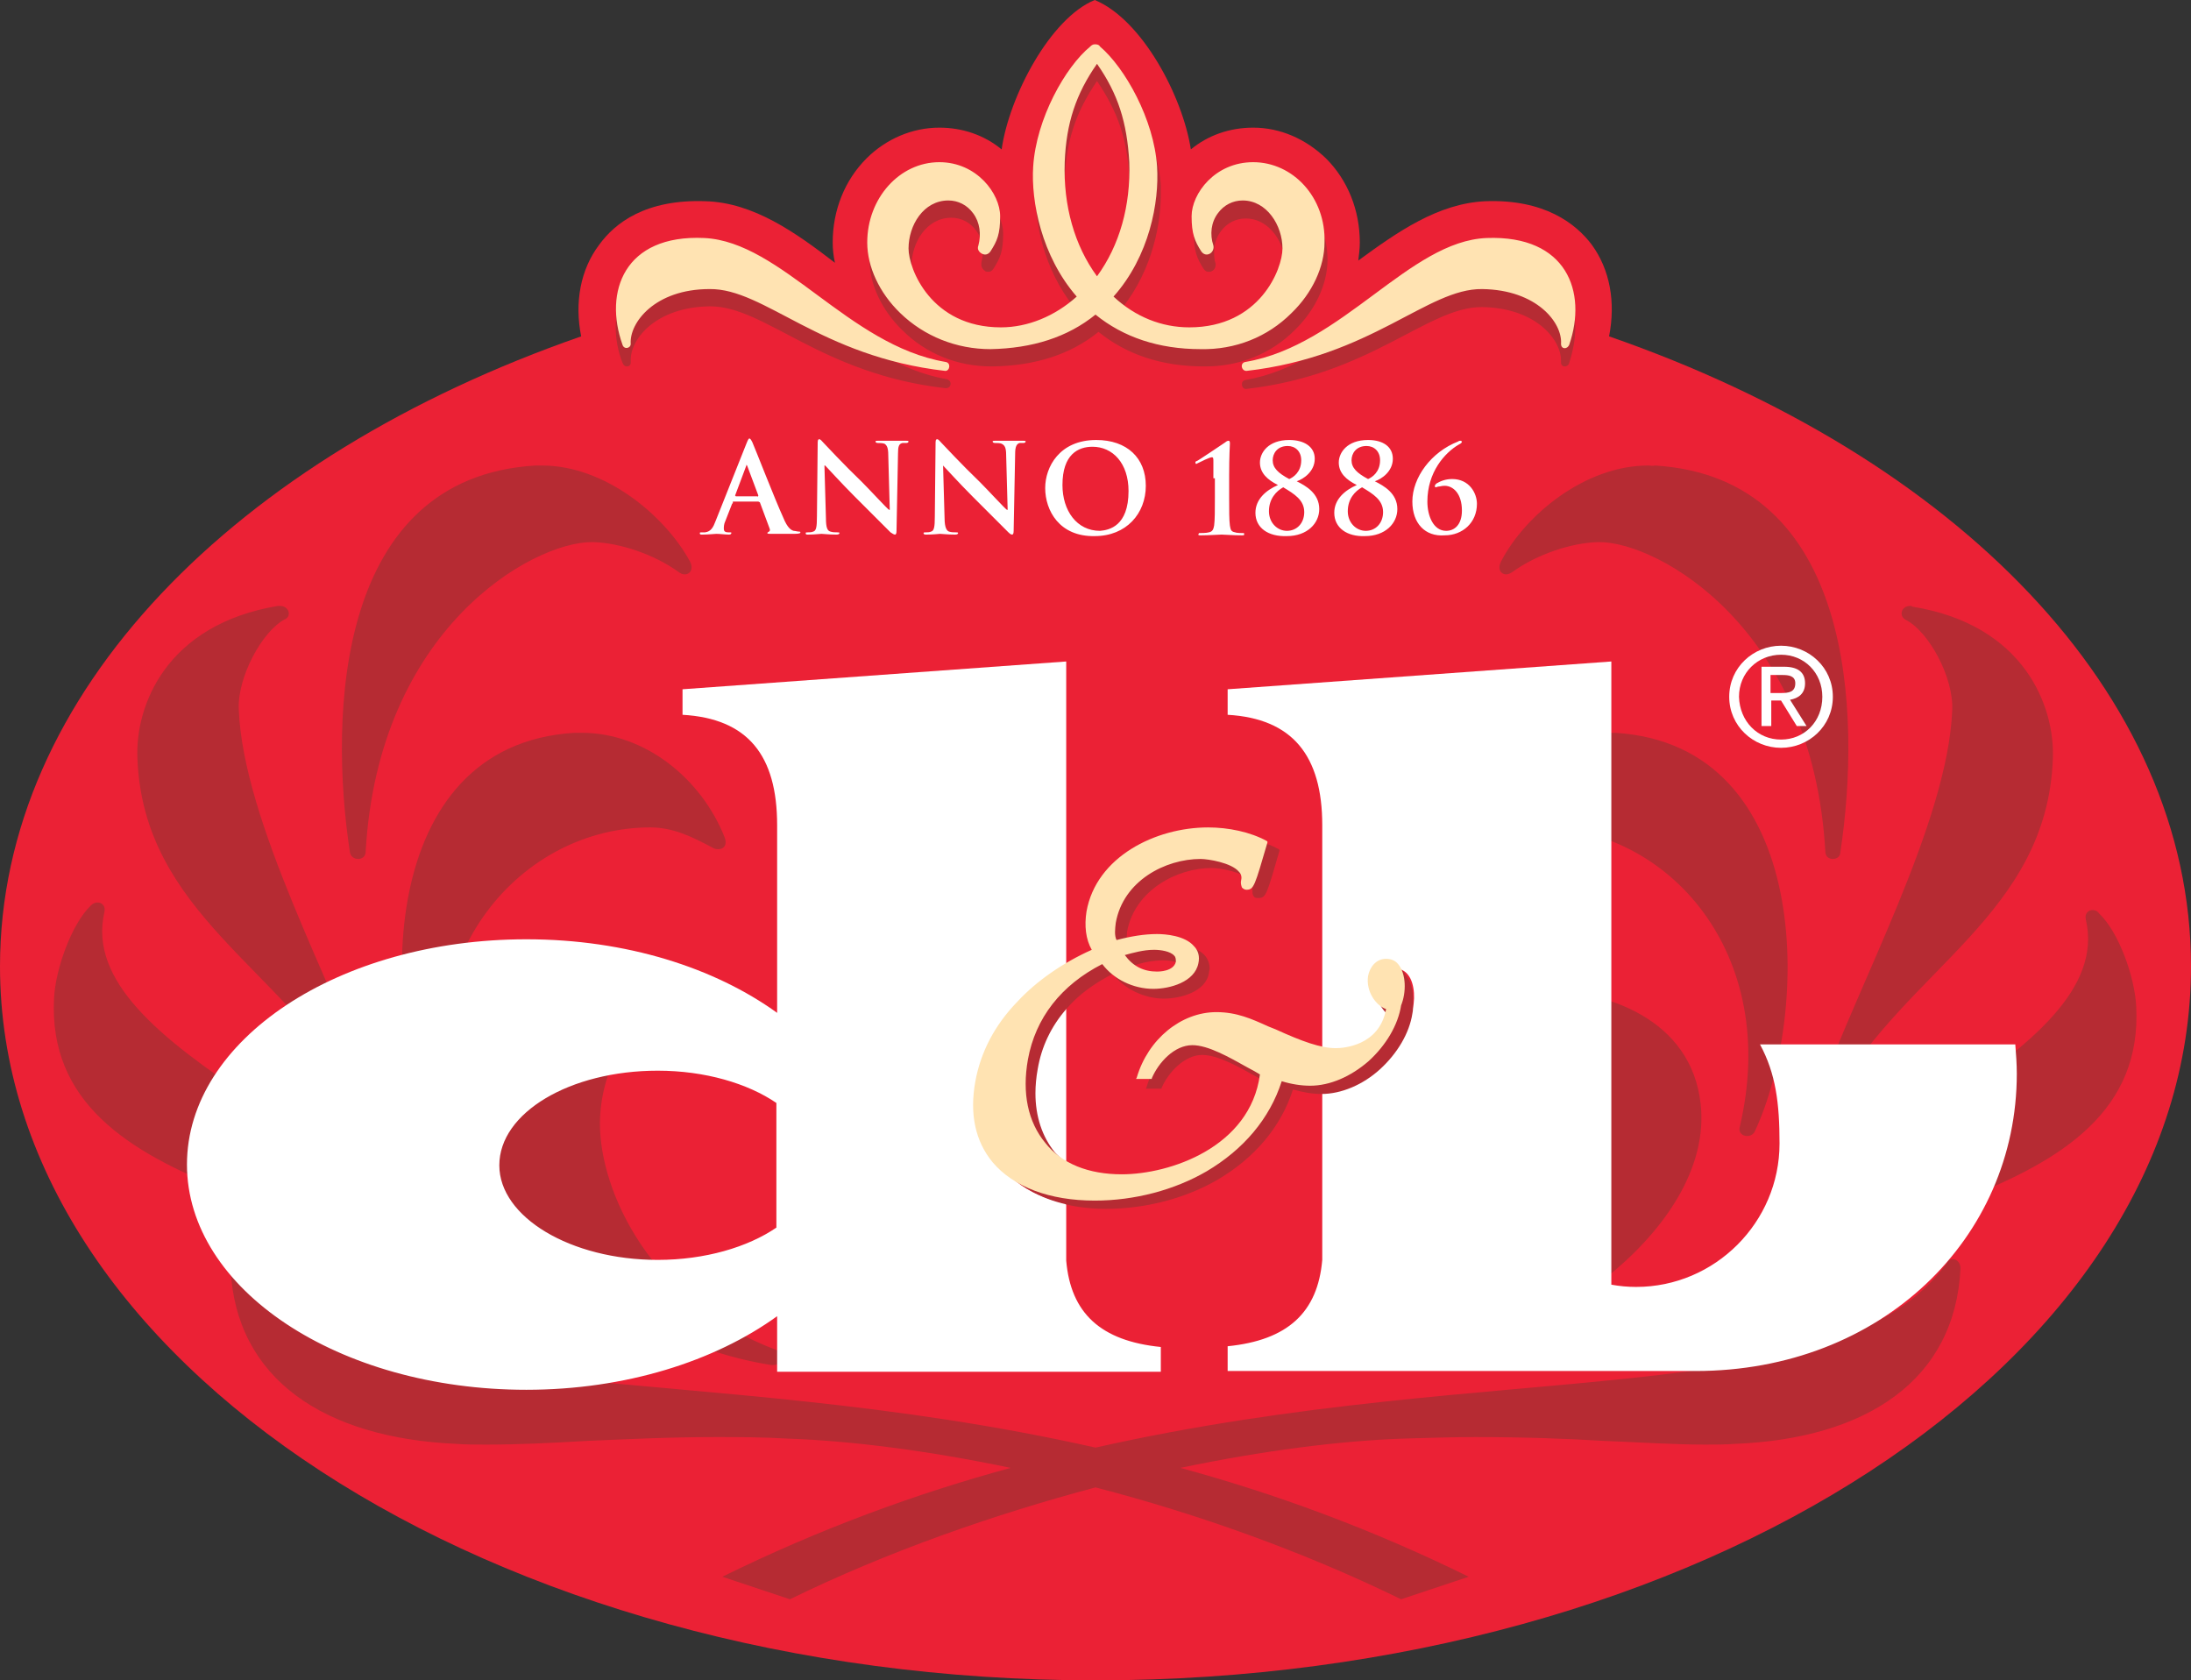
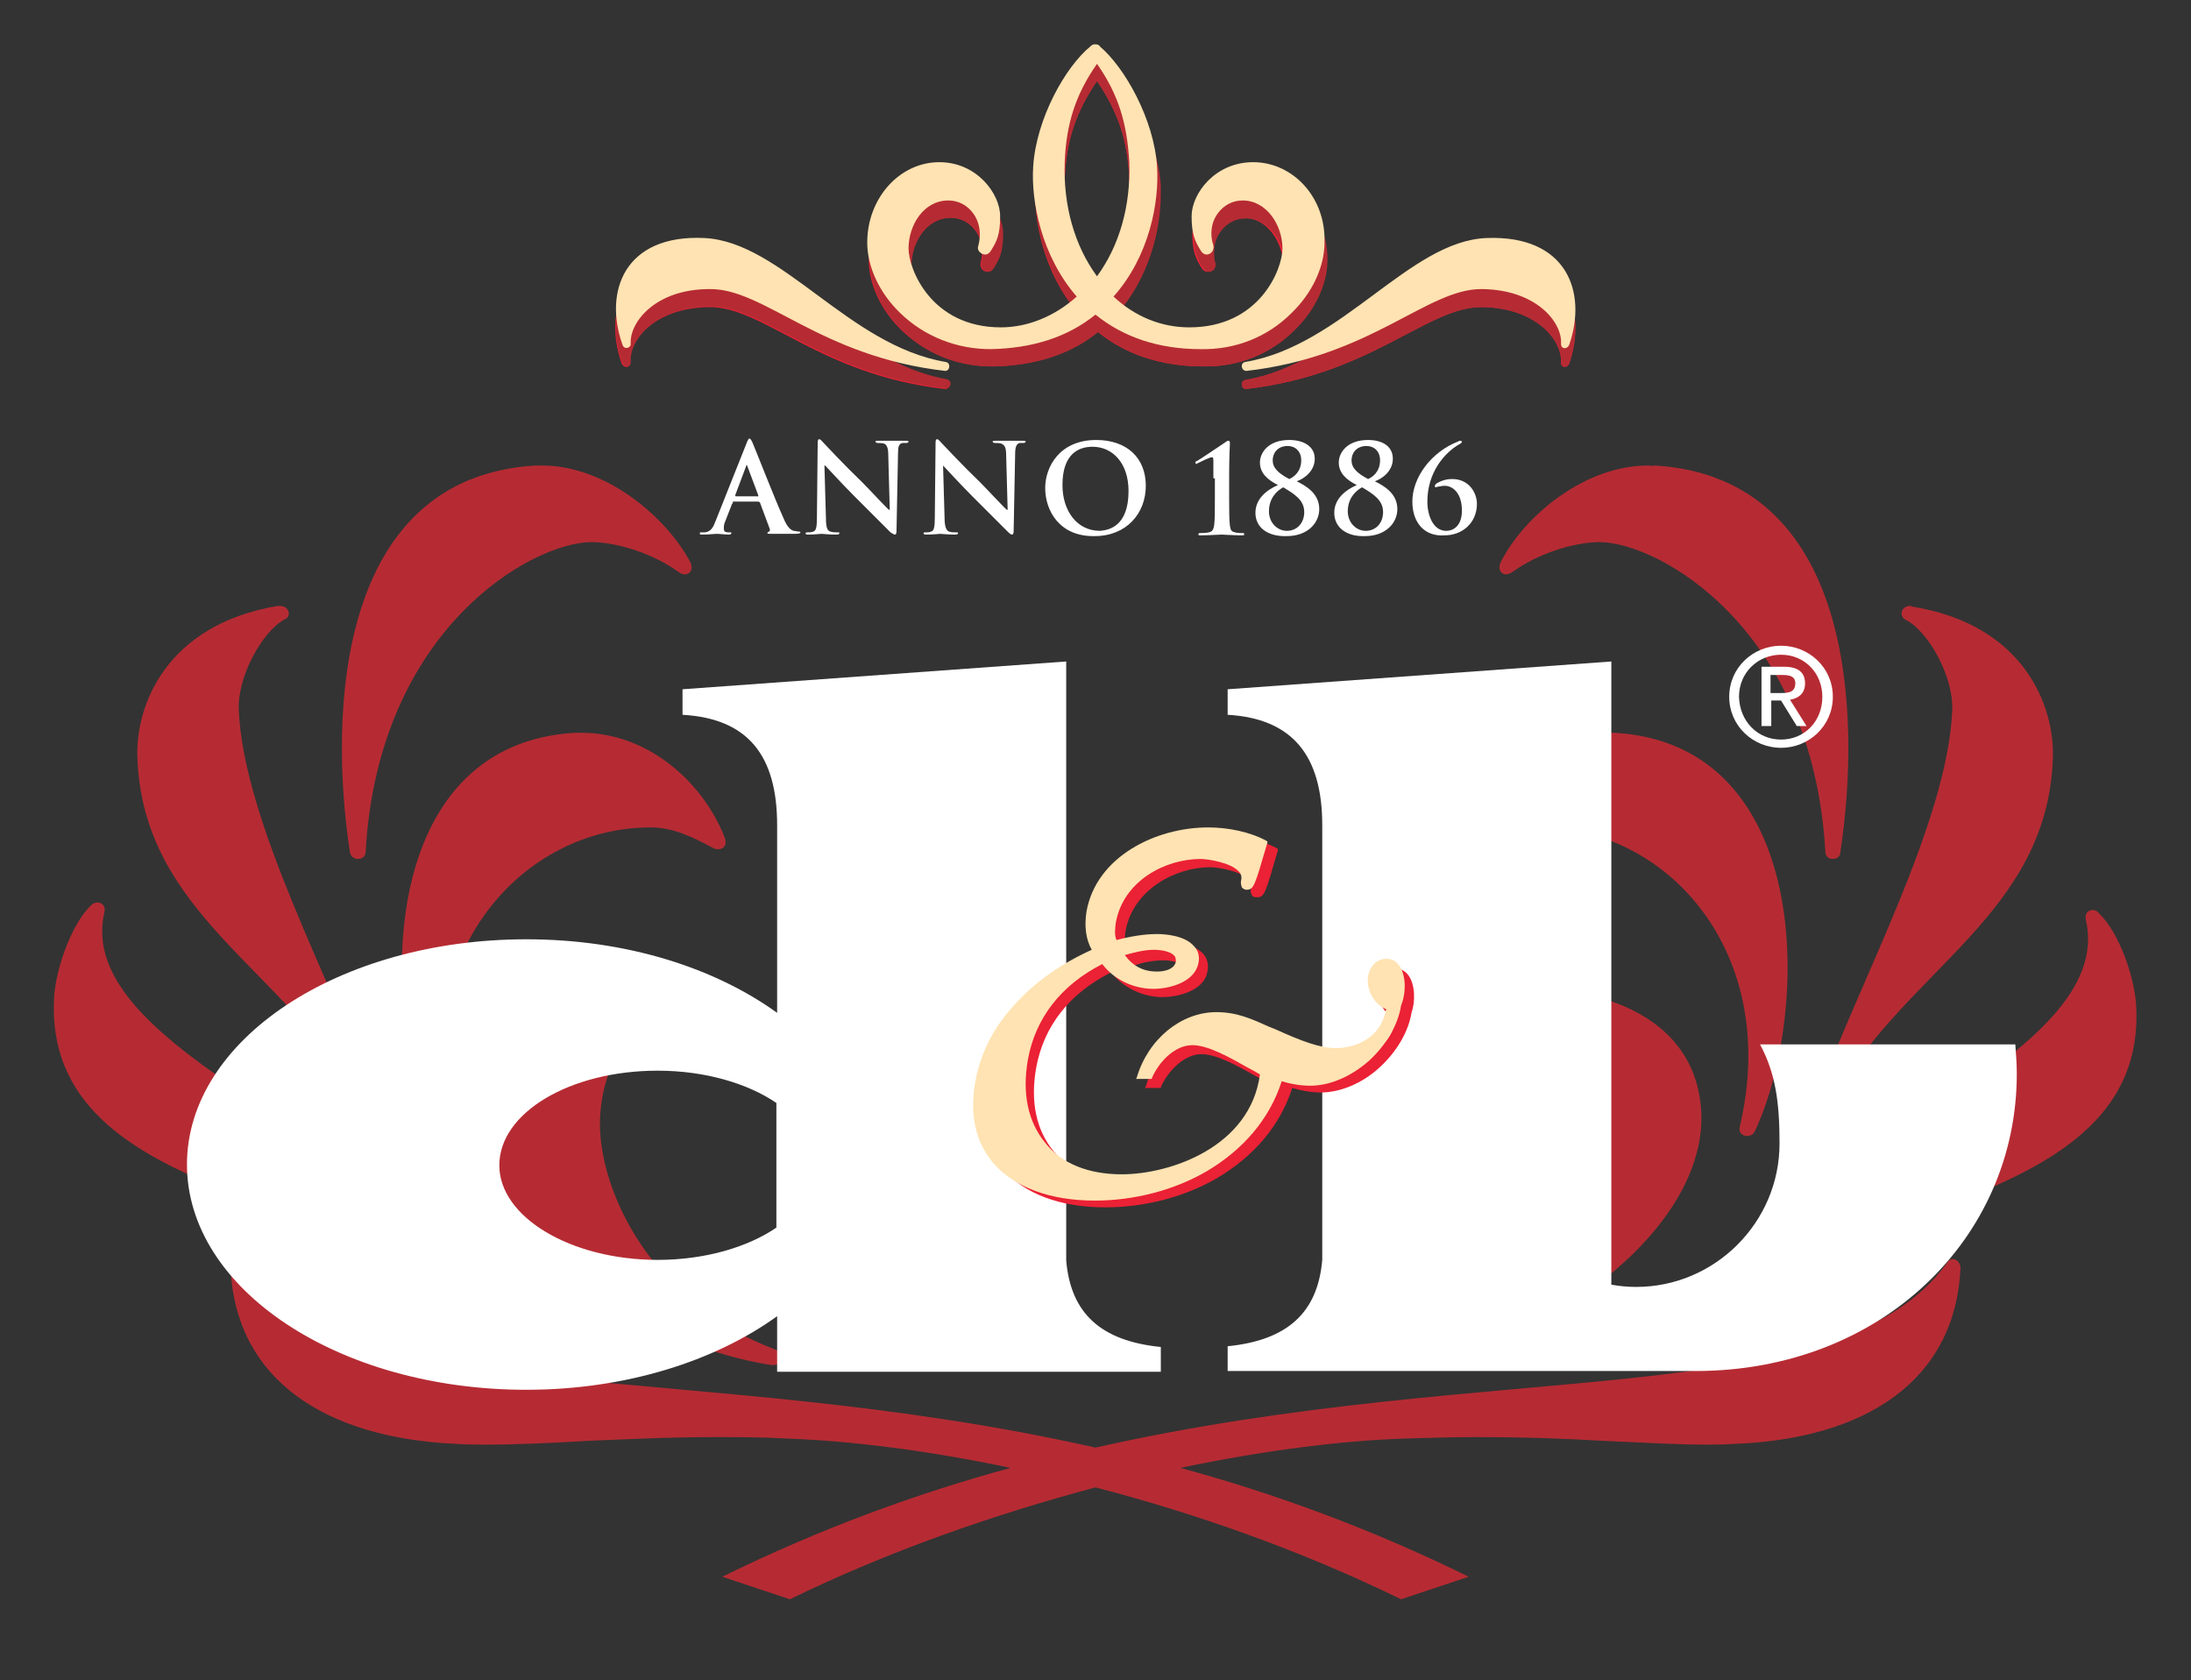
<svg xmlns="http://www.w3.org/2000/svg" width="291.8" height="223.8" viewBox="0 0 291.8 223.8">
  <rect x="0" y="0" width="291.8" height="223.8" fill="#333333" stroke="none" />
-   <path fill="#EB2135" d="M214.3 44.8c.9-4.6.1-8.9-2.3-12.2-2.1-2.8-6.3-6.1-14.2-5.8-6.3.3-11.7 4.1-16.9 7.9.1-.8.2-1.6.2-2.4 0-4.3-1.6-8.3-4.5-11.2-2.7-2.6-6.1-4.1-9.7-4.1-3.1 0-6 1-8.3 2.9-1.1-7.1-6.5-17.3-12.8-19.9-5.9 2.4-11.4 12.8-12.4 19.9-2.3-1.9-5.2-2.9-8.3-2.9-3.6 0-7.1 1.5-9.7 4.1-2.9 2.9-4.5 6.9-4.5 11.2 0 .9.1 1.8.3 2.7-5.2-4-10.8-8-17.2-8.2-8-.3-12.1 2.9-14.2 5.8-2.5 3.3-3.3 7.7-2.4 12.2C31.4 60.8 0 92.3 0 128.7c0 52.5 65.3 95.1 145.9 95.1 80.6 0 145.9-42.6 145.9-95.1 0-36.4-31.4-67.9-77.5-83.9" />
  <path fill="#B62B33" d="M72.2 62h-.9c-26.5 1.6-27.5 33.1-24.7 51.5.1.6.6.9 1.1.9.5 0 1-.3 1-1 1.7-29.7 22.2-41.2 30.1-41.2h.2c3.5.1 8.1 1.6 11.4 4 .3.2.5.3.8.3.7 0 1.2-.7.7-1.7C88.6 68.7 80.6 62 72.2 62m5.3 35.6h-1c-26.5 1.6-26 37.3-18.6 53.1.2.4.6.6 1 .6.6 0 1.2-.5 1-1.2-5.5-23.3 9.8-39.9 26.7-39.9 3 0 5.5 1.2 8.3 2.7.3.2.6.2.8.2.7 0 1.2-.6.8-1.6-3.1-7.8-10.6-13.9-19-13.9m8.1 34.2c-9.1 0-20.5 3.9-21.7 15.2-1.7 15.6 19.2 31.7 38.8 34.8h.3c1.3 0 1.5-1.6.4-2-16.8-6.3-23.5-21.2-23.5-30.1 0-7.6 4.4-13.9 8.1-15.8 1.1-.5.8-2-.5-2.1h-1.9M13 120.2c-.3 0-.6.1-.9.4-2.6 2.5-4.7 8.5-4.9 12.3-1.5 27.8 42.5 26.5 59.6 41.9.3.2.5.3.8.3.8 0 1.4-.9.7-1.8-16.4-21.3-58.6-33.5-54.4-51.8.2-.8-.3-1.3-.9-1.3m24.3-39.5H37C22.1 83.2 18 94 18.3 101c.8 20.7 19.5 28 29.1 44.9.2.4.6.6 1 .6.6 0 1.2-.6.9-1.5-4.8-13.7-16.9-35.5-17.5-50.5-.2-4.3 3.1-10.4 6.1-12 1-.4.6-1.8-.6-1.8M219.5 62c-8.4 0-16.4 6.6-19.6 12.8-.5 1 0 1.7.7 1.7.2 0 .5-.1.8-.3 3.3-2.4 7.9-3.9 11.4-4h.2c7.9 0 28.4 11.5 30.1 41.2 0 .7.5 1 1 1s1-.3 1-.9c2.8-18.4 1.8-49.9-24.7-51.5-.3.1-.6 0-.9 0m-5.4 35.6c-8.4 0-15.8 6-18.9 13.9-.4 1.1.1 1.6.8 1.6.3 0 .5-.1.8-.2 2.7-1.5 5.2-2.7 8.2-2.7 17 0 32.2 16.6 26.7 39.9-.2.8.4 1.2 1 1.2.4 0 .8-.2 1-.6 7.4-15.8 7.9-51.5-18.6-53.1h-1m-9.3 34.2c-.6 0-1.2 0-1.9.1-1.3.1-1.6 1.5-.5 2.1 3.7 1.9 8.1 8.1 8.1 15.8 0 9-6.7 23.9-23.5 30.1-1.2.4-.9 2 .4 2h.3c19.6-3.1 40.5-19.2 38.8-34.8-1.2-11.4-12.6-15.3-21.7-15.3m73.9-10.6c-.6 0-1.1.5-.9 1.3 4.2 18.3-37.9 30.5-54.4 51.9-.7.9-.1 1.8.7 1.8.3 0 .5-.1.8-.3 17.2-15.4 61.1-14.1 59.6-41.9-.2-3.9-2.3-9.8-4.9-12.3-.3-.4-.6-.5-.9-.5m-24.3-40.5c-1.2 0-1.6 1.4-.5 1.9 3 1.6 6.3 7.6 6.1 12-.6 14.9-12.7 36.8-17.5 50.5-.3 1 .2 1.5.9 1.5.4 0 .8-.2 1-.6 9.5-16.9 28.2-24.2 29-44.9.3-7-3.8-17.9-18.7-20.3-.1-.1-.2-.1-.3-.1m5.7 87c-.3 0-.6.1-.8.5-14.5 20.2-59.7 12.5-113.4 24.6-53.7-12.1-98.9-4.4-113.4-24.6-.2-.3-.5-.5-.8-.5-.6 0-1.1.5-1 1.2.7 14.8 12.5 22.6 30 23.4 1.3.1 2.7.1 4 .1 4.2 0 8.6-.2 13.6-.5 5-.2 10.5-.5 17-.5 3 0 6.2 0 9.6.2 8.5.3 18.7 1.6 29.7 3.9-12.5 3.4-25.4 8.1-38.4 14.5l9 3c13.1-6.4 27.2-11.3 40.7-14.9 13.5 3.5 27.6 8.5 40.7 14.9l9-3c-13-6.4-25.9-11.1-38.4-14.5 11-2.3 21.2-3.6 29.7-3.9 3.4-.1 6.6-.2 9.6-.2 6.5 0 12 .2 17 .5 5 .2 9.4.5 13.6.5 1.4 0 2.7 0 4-.1 17.5-.7 29.3-8.5 30-23.4 0-.7-.5-1.2-1-1.2" />
  <path fill="#fff" d="M268.4 139.1h-34c2.1 3.9 2.6 7.8 2.6 13.2 0 10.5-8.6 19.1-19.1 19.1-1.1 0-2.2-.1-3.3-.3v-83l-51.1 3.7v3.4c8.6.5 12.6 5.4 12.6 14.7v57.9c-.6 7-4.6 10.7-12.6 11.5v3.3h62.3c24.8 0 42.8-17.7 42.8-39.6 0-1.3-.1-2.6-.2-3.9M142 167.9V88.1l-51.1 3.7v3.4c8.7.5 12.6 5.4 12.6 14.7v25c-8.3-6-20.1-9.8-33.4-9.8-25 0-45.2 13.4-45.2 30s20.2 30 45.2 30c13.2 0 25.1-3.8 33.4-9.8v7.4h51.1v-3.3c-8-.8-12-4.5-12.6-11.5m-54.4-.1c-11.6 0-21.1-5.7-21.1-12.6 0-7 9.4-12.6 21.1-12.6 6.3 0 12 1.7 15.8 4.3v16.6c-3.8 2.6-9.5 4.3-15.8 4.3M97.6 67l-.1.1-.9 2.3c-.2.4-.2.8-.2 1 0 .3.1.5.6.5h.2c.2 0 .2 0 .2.1s-.1.2-.3.2c-.5 0-1.2-.1-1.7-.1-.2 0-1.1.1-1.9.1-.2 0-.3 0-.3-.2 0-.1.1-.1.2-.1h.5c.8-.1 1.1-.7 1.4-1.5l4.1-10.3c.2-.5.3-.7.4-.7.1 0 .2.1.4.5.4.9 3 7.6 4.1 10 .6 1.5 1.1 1.7 1.4 1.8.2 0 .5.1.7.1.1 0 .2 0 .2.1s-.1.2-.8.2h-3.1c-.3 0-.5 0-.5-.1s.1-.1.2-.2c.1 0 .2-.2.1-.4l-1.3-3.5-.2-.1h-3.4zm3.3-.8l.1-.2-1.5-4-.1-.1v.1l-1.5 4 .1.1h2.9zM110 69c0 1.3.2 1.7.6 1.8.3.1.6.1.9.1.2 0 .3 0 .3.1s-.1.2-.4.2c-1.1 0-1.7-.1-2-.1-.2 0-.9.1-1.8.1-.2 0-.3 0-.3-.2 0-.1.1-.1.3-.1.2 0 .5 0 .7-.1.4-.1.5-.6.5-2l.1-9.7c0-.3 0-.6.2-.6s.3.2.6.5c.2.2 2.7 2.9 5.1 5.2 1.1 1.1 3.3 3.5 3.6 3.7h.1l-.2-7.3c0-1-.2-1.3-.5-1.5-.3-.1-.6-.1-.9-.1-.2 0-.3-.1-.3-.2s.2-.1.4-.1h3.6c.2 0 .4 0 .4.1s-.1.2-.3.2h-.5c-.5.1-.6.5-.6 1.4l-.2 10.3c0 .4-.1.5-.2.5-.2 0-.4-.2-.6-.3l-4.8-4.8c-1.8-1.8-3.6-3.8-3.9-4.1h-.1l.2 7zm15.8 0c0 1.3.3 1.7.6 1.8.3.1.6.1.9.1.2 0 .3 0 .3.1s-.1.2-.4.2c-1.1 0-1.7-.1-2-.1-.1 0-.9.1-1.8.1-.2 0-.4 0-.4-.2 0-.1.1-.1.3-.1.2 0 .5 0 .7-.1.4-.1.5-.6.5-2l.1-9.7c0-.3 0-.6.2-.6s.3.2.6.5c.2.2 2.7 2.9 5.1 5.2 1.1 1.1 3.3 3.5 3.6 3.7h.1l-.2-7.3c0-1-.2-1.3-.6-1.5-.2-.1-.6-.1-.9-.1-.2 0-.3-.1-.3-.2s.2-.1.4-.1h3.6c.2 0 .4 0 .4.1s-.1.2-.3.2h-.5c-.4.1-.6.5-.6 1.4l-.2 10.3c0 .4-.1.5-.2.5-.2 0-.4-.2-.5-.3l-4.8-4.8c-1.8-1.8-3.6-3.8-3.9-4.1l.2 7zm13.4-4c0-2.8 1.9-6.4 6.8-6.4 4.1 0 6.6 2.4 6.6 6.1 0 3.7-2.6 6.7-6.8 6.7-4.7.1-6.6-3.4-6.6-6.4zm11.1.4c0-3.7-2.1-5.9-4.8-5.9-1.9 0-4 1-4 5.1 0 3.4 1.9 6.1 5 6.1 1.2-.1 3.8-.6 3.8-5.3zm11.3-1.7v-2.2c0-.4 0-.6-.2-.6-.3 0-1.5.6-1.9.8l-.2.1s-.1-.1-.1-.2.1-.2.2-.2 3.2-2.1 3.8-2.5c.1-.1.3-.2.4-.2.2 0 .2.2.2.4 0 .1-.1 1.7-.1 4.2v3c0 1.6 0 3 .1 3.7.1.5.1.8.7.9.2.1.9.1 1.1.1.1 0 .1 0 .1.2 0 .1-.1.1-.3.1-1.2 0-2.3-.1-2.7-.1-.4 0-1.7.1-2.8.1-.2 0-.3 0-.3-.1s.1-.2.1-.2c.2 0 1 0 1.3-.1.5-.1.6-.4.7-.9.1-.7.1-2.1.1-3.7v-2.6zm5.6 4.6c0-1.8 1.4-3 3-3.7-1.4-.7-2.4-1.6-2.4-3 0-1.3 1.1-3 3.9-3 2 0 3.4.9 3.4 2.5 0 1.7-1.5 2.7-2.4 3 1.2.6 3 1.6 3 3.7 0 1.9-1.6 3.6-4.3 3.6-2.5.1-4.2-1.1-4.2-3.1zm4.2 2.4c1.3 0 2.3-1 2.3-2.5 0-1.6-1.3-2.4-2.8-3.3-.9.5-1.9 1.5-1.9 3.2 0 1.5 1.1 2.6 2.4 2.6zm.1-11.3c-1.4 0-2 1-2 1.9 0 1 .7 1.7 2.2 2.5.5-.2 1.6-.9 1.6-2.5 0-1.2-.8-1.9-1.8-1.9zm6.2 8.9c0-1.8 1.4-3 3-3.7-1.4-.7-2.4-1.6-2.4-3 0-1.3 1.1-3 3.9-3 2 0 3.3.9 3.3 2.5 0 1.7-1.5 2.7-2.4 3 1.2.6 3 1.6 3 3.7 0 1.9-1.6 3.6-4.3 3.6-2.4.1-4.1-1.1-4.1-3.1zm4.2 2.4c1.3 0 2.3-1 2.3-2.5 0-1.6-1.3-2.4-2.8-3.3-.9.5-1.9 1.5-1.9 3.2 0 1.5 1.1 2.6 2.4 2.6zm.1-11.3c-1.4 0-2 1-2 1.9 0 1 .7 1.7 2.2 2.5.5-.2 1.6-.9 1.6-2.5 0-1.2-.8-1.9-1.8-1.9zm6.1 7.4c0-3.2 2.5-6.6 6.1-8 .1-.1.3-.1.3-.1.1 0 .2.1.2.1 0 .2-.2.3-.4.4-1.9 1.1-4.2 3.7-4.2 7.6 0 1.9.8 3.9 2.5 3.9 1.1 0 2.1-.8 2.1-2.7 0-2.3-1.2-3.3-2.3-3.3-.4 0-.6.1-.8.1-.1 0-.3.1-.4.1-.1 0-.1-.1-.1-.2s.1-.2.2-.3c.5-.3 1.2-.6 2.1-.6 2.3 0 3.3 1.9 3.3 3.3 0 2.5-1.9 4.2-4.3 4.2-2.6.2-4.3-1.6-4.3-4.5z" />
  <path fill="#EB2135" d="M187.5 129.8c-.4-.5-1-.8-1.6-.8-1.4 0-2.2 1.2-2.4 2.3-.3 2 1 3.9 2.4 4.4-.9 4.8-5.3 5.2-6.7 5.2-2 0-4.6-.9-8.1-2.5l-1-.4c-2.2-.9-4.2-1.9-6.9-1.9-2.4 0-4.6.9-6.6 2.5-1.9 1.6-3.3 3.7-4 6.1l-.1.2h2.1v-.1c.9-2.1 3.1-4.4 5.4-4.4 2.1 0 4.9 1.6 7.4 3 .6.3 1.1.6 1.6.9-1.3 9.6-12 13.2-18.4 13.2-4.4 0-8-1.4-10.3-4.2-2.3-2.8-3.1-6.6-2.3-11.1 1-5.5 4.4-9.9 10-12.7 1.5 2 4.2 3.3 6.8 3.3 2.2 0 5.6-.9 6-3.4.2-.9 0-1.7-.5-2.3-1.2-1.4-3.8-1.6-4.9-1.6-1.7 0-3.6.3-5.4.8-.3-.6-.2-1.5-.1-2.3 1-5.5 6.6-8.5 11.3-8.5 1 0 4.1.5 5.1 1.7.3.3.4.7.3 1.1-.1.4 0 .8.2 1 .1.2.4.2.6.2 1 0 1.1-.4 2.8-6.3v-.1l-.1-.1c-2.2-1.2-5.1-1.9-7.8-1.9-7 0-14.8 3.9-16.2 11.2-.3 1.9-.1 3.7.7 5.1-3.8 1.7-7.3 4.1-9.9 6.9-3 3.2-4.9 6.8-5.6 10.6-.8 4.4 0 8 2.3 10.8 2.8 3.3 7.6 5.1 13.6 5.1 5.3 0 10.6-1.4 14.9-3.9 4.9-2.9 8.4-7 10-12 1.4.4 2.6.6 3.8.6 2.6 0 5.5-1.2 7.8-3.3 2.3-2.1 3.9-4.8 4.3-7.4.5-1.3.5-3.8-.5-5m-32.2 1c-1.8 0-3.2-.7-4.3-2.2 1.1-.4 2.6-.7 3.9-.7.9 0 2.2.2 2.7.8.2.2.2.5.2.8-.2 1.2-2.3 1.3-2.5 1.3" />
-   <path fill="#B62B33" d="M163.3 136.2c-2.4 0-4.6.9-6.6 2.5-1.9 1.6-3.3 3.7-4 6.1l-.1.2h2.1v-.1c.9-2.1 3.1-4.4 5.4-4.4 2.1 0 4.9 1.6 7.4 3 .6.3 1.1.6 1.6.9-1.3 9.6-12 13.2-18.4 13.2-3.6 0-6.6-.9-8.8-2.7v5.5c1.7.4 3.5.6 5.4.6 5.3 0 10.6-1.4 14.9-3.9 4.9-2.9 8.4-7 10-12 1.4.4 2.6.6 3.8.6v-5.3c-1.4-.4-3.1-1.1-5-1.9l-1-.4c-2-1-4-1.9-6.7-1.9m-12.3-7.6c1.1-.4 2.6-.7 3.9-.7.9 0 2.2.2 2.7.8.1.2.2.3.2.6v.2c-.2 1.3-2.3 1.4-2.5 1.4-1.8-.1-3.2-.9-4.3-2.3m11.5-17.3c-7 0-14.8 3.9-16.2 11.2-.1.5-.1 1-.1 1.6 0 1.3.3 2.5.8 3.5-1.8.8-3.4 1.7-5 2.8v4c1.6-1.9 3.7-3.4 6.2-4.7 1.5 2 4.2 3.3 6.8 3.3 2.2 0 5.6-.9 6-3.4 0-.2.1-.4.1-.6 0-.6-.2-1.2-.6-1.7-1.2-1.4-3.8-1.6-4.9-1.6-1.7 0-3.6.3-5.4.8-.2-.3-.2-.7-.2-1.1 0-.4.1-.9.1-1.3 1-5.5 6.6-8.5 11.3-8.5 1 0 4.1.5 5.1 1.7.2.3.3.6.3.9v.6c0 .3.1.5.2.6.1.2.4.2.6.2 1 0 1.1-.4 2.8-6.3v-.1l-.1-.1c-2.2-1.2-5.1-1.8-7.8-1.8m23.3 17.7c-1.4 0-2.2 1.2-2.4 2.3 0 .2-.1.4-.1.6 0 1.7 1.2 3.3 2.5 3.8-.9 4.8-5.3 5.2-6.7 5.2-.9 0-1.9-.2-3.1-.5v5.3c2.6 0 5.5-1.2 7.8-3.3 2.3-2.1 3.9-4.8 4.3-7.4.1-.4.1-1 .1-1.6 0-1.3-.2-2.7-1-3.5-.2-.6-.7-.9-1.4-.9m-43.8 1.3c-1.8 1.2-3.5 2.6-4.9 4.1-3 3.2-4.9 6.8-5.6 10.6-.2 1.1-.3 2.1-.3 3.1 0 3 .9 5.6 2.6 7.7 1.9 2.2 4.7 3.8 8.2 4.6v-5.5c-.5-.4-1-.9-1.5-1.4-1.7-2.1-2.6-4.8-2.6-7.9 0-1 .1-2.1.3-3.2.5-3 1.8-5.7 3.8-8v-4.1" />
  <path fill="#EB2135" d="M165.9 50.6c-.8.1-.6 1.3.1 1.2 16.7-1.9 24.1-11 31.4-10.9 7.3.1 10.7 4.5 10.5 7.4 0 .7.8.8 1.1.1 2.4-7-.3-14.7-11-14.2-10.2.3-19.1 14.2-32.1 16.4m-40 0c.8.1.7 1.3-.1 1.2-16.7-1.9-24.1-11-31.4-10.9-7.3.1-10.7 4.5-10.5 7.4.1.7-.8.8-1.1.1-2.5-7 .2-14.7 10.9-14.2 10.4.3 19.3 14.2 32.2 16.4M167 23.9c-5.1 0-8.2 4.2-8.2 7.2 0 2.3.4 3.3 1.3 4.7.3.4.7.5 1.1.3.4-.2.6-.6.5-1.1-.5-1.5-.3-3.1.6-4.3.8-1.1 2-1.7 3.3-1.7 3.2 0 5.3 3.3 5.3 6.4 0 2.7-3.1 10.5-12.4 10.5-3.7 0-7.2-1.4-10.1-4.1 4.8-5.4 6.1-12.6 5.9-17.3-.4-6.3-4.3-13.3-7.6-16-.2-.2-.4-.3-.6-.3-.2 0-.4.1-.6.3-3.3 2.8-7.2 9.7-7.6 16-.3 4.6 1 11.9 5.8 17.3-2.9 2.6-6.5 4.1-10.1 4.1-9.3 0-12.3-7.8-12.3-10.5 0-3.1 2-6.4 5.3-6.4 1.3 0 2.5.6 3.3 1.7.9 1.2 1.1 2.8.7 4.3-.1.4.1.9.5 1.1.4.2.8.1 1.1-.3.9-1.4 1.3-2.3 1.3-4.7 0-3-3.1-7.2-8.2-7.2-5.3 0-9.6 4.8-9.6 10.7 0 3.2 1.6 6.7 4.4 9.4 3.2 3.1 7.5 4.8 12.1 4.8 5.6-.1 10.3-1.6 14-4.6 3.7 3 8.4 4.6 14 4.6 4.6.1 8.9-1.6 12.1-4.8 2.8-2.7 4.4-6.2 4.4-9.4-.1-5.9-4.4-10.7-9.7-10.7m-16.6 0c.2 5.8-1.3 11.1-4.3 15.2-3-4.1-4.5-9.4-4.3-15.2.2-5.2 1.5-9 4.3-13.1 2.8 4.1 4.1 7.9 4.3 13.1" />
  <path fill="#B62B33" d="M198.9 34.1h-.9c-10.3.4-19.2 14.3-32.1 16.5-.4.1-.5.3-.5.6s.2.6.5.6h.1c16.6-1.9 24.1-10.9 31.3-10.9h.1c7.1.1 10.5 4.3 10.5 7.1v.3c0 .3.2.5.5.5.2 0 .5-.1.6-.5.5-1.6.8-3.1.8-4.7 0-5.1-3.2-9.5-10.9-9.5m-106 0c-7.7 0-10.9 4.4-10.9 9.5 0 1.5.3 3.2.9 4.7.1.3.3.5.6.5s.5-.2.5-.5v-.4c0-2.8 3.4-7 10.5-7.1h.1c7.3 0 14.7 9 31.3 10.9h.1c.4 0 .6-.3.6-.6s-.2-.5-.5-.6C113.2 48.3 104.3 34.4 94 34c-.5.1-.8.1-1.1.1m48.9-9.1v-1.1c.2-5.2 1.5-9 4.3-13.1 2.8 4.1 4.1 7.9 4.3 13.1V25c0 5.4-1.5 10.3-4.3 14.1-2.8-3.8-4.3-8.7-4.3-14.1m4.3-16.7c-.2 0-.4.1-.6.3-3.3 2.8-7.2 9.7-7.6 16v1.3c0 4.6 1.5 11 5.9 15.9-2.9 2.6-6.5 4.1-10.1 4.1-9.3 0-12.3-7.8-12.3-10.5 0-3.1 2-6.4 5.3-6.4 1.3 0 2.5.6 3.3 1.7.6.8.9 1.8.9 2.8 0 .5-.1 1-.2 1.5v.3c0 .3.2.6.5.8.1.1.3.1.4.1.3 0 .5-.1.7-.4.9-1.4 1.3-2.3 1.3-4.7 0-3-3.1-7.2-8.2-7.2-5.3 0-9.6 4.8-9.6 10.7 0 3.2 1.6 6.7 4.4 9.4 3.1 3.1 7.3 4.8 11.8 4.8h.3c5.6-.1 10.3-1.6 14-4.6 3.7 3 8.4 4.6 14 4.6h.3c4.5 0 8.7-1.7 11.8-4.8 2.8-2.7 4.4-6.2 4.4-9.4 0-5.9-4.3-10.7-9.6-10.7-5.1 0-8.2 4.2-8.2 7.2 0 2.3.4 3.3 1.3 4.7.2.3.4.4.7.4.1 0 .3 0 .4-.1.3-.1.5-.5.5-.8v-.2c-.2-.5-.2-1.1-.2-1.6 0-1 .3-1.9.9-2.7.8-1.1 2-1.7 3.3-1.7 3.2 0 5.3 3.3 5.3 6.4 0 2.7-3.1 10.5-12.4 10.5-3.7 0-7.2-1.4-10.1-4.1 4.4-4.9 5.9-11.4 5.9-16v-1.2c-.4-6.3-4.3-13.2-7.6-16-.5-.3-.7-.4-.9-.4" />
  <path fill="#FFE3B2" d="M198 31.7c-10.3.4-19.2 14.3-32.1 16.5-.8.1-.6 1.2.1 1.2 16.7-1.9 24.1-11 31.4-10.9 7.3.1 10.7 4.5 10.5 7.3 0 .7.8.8 1.1.1 2.4-7-.3-14.6-11-14.2zm-72.1 16.5c-12.9-2.2-21.8-16-32.1-16.5-10.7-.5-13.4 7.2-10.9 14.2.2.7 1.1.5 1.1-.1-.2-2.8 3.2-7.3 10.5-7.3 7.3-.1 14.7 9 31.4 10.9.6 0 .8-1.1 0-1.2zm41-26.6c-5.1 0-8.2 4.2-8.2 7.2 0 2.3.4 3.3 1.3 4.7.3.4.7.5 1.1.3.4-.2.6-.7.5-1.1-.5-1.5-.3-3.1.6-4.3.8-1.1 2-1.7 3.3-1.7 3.2 0 5.3 3.3 5.3 6.4 0 2.7-3 10.5-12.4 10.5-3.7 0-7.2-1.4-10.1-4.1 4.8-5.4 6.1-12.6 5.8-17.3-.4-6.3-4.3-13.2-7.6-16-.1-.2-.3-.3-.7-.3-.3 0-.5.2-.6.3-3.3 2.7-7.2 9.6-7.6 16-.3 4.6 1.1 11.9 5.8 17.3-2.9 2.6-6.5 4.1-10.1 4.1-9.3 0-12.3-7.8-12.3-10.5 0-3.1 2-6.4 5.3-6.4 1.3 0 2.5.6 3.3 1.7.9 1.2 1.1 2.8.7 4.3-.2.5.1.9.5 1.1.4.2.8.1 1.1-.3.9-1.4 1.3-2.3 1.3-4.7 0-3-3.1-7.2-8.1-7.2-5.3 0-9.6 4.8-9.6 10.7 0 3.2 1.6 6.7 4.4 9.4 3.2 3.1 7.5 4.8 12 4.8 5.6-.1 10.3-1.6 14-4.6 3.7 3 8.4 4.6 14 4.6 4.6.1 8.9-1.6 12.1-4.8 2.8-2.7 4.4-6.2 4.4-9.4.2-6-4.2-10.7-9.5-10.7zm-16.5 0c.2 5.8-1.3 11.1-4.3 15.2-3-4.1-4.5-9.4-4.3-15.2.2-5.2 1.5-9.1 4.3-13.1 2.8 4 4 7.8 4.3 13.1zm-3.7-15.4zm39.5 122.2c-.4-.5-1-.7-1.6-.7-1.4 0-2.2 1.2-2.4 2.3-.3 2 1 3.9 2.4 4.4-.9 4.9-5.7 5.2-6.7 5.2-2 0-4.5-.9-8-2.5l-1-.4c-2.2-1-4.2-1.9-6.9-1.9-4.7 0-9.1 3.6-10.6 8.7l-.1.2h2.1v-.1c.9-2.1 3-4.4 5.4-4.4 2.1 0 4.9 1.6 7.4 3 .6.3 1.1.6 1.6.9-1.3 9.7-12 13.3-18.4 13.3-4.4 0-8-1.4-10.2-4.2-2.3-2.8-3.1-6.6-2.3-11.1 1-5.5 4.4-9.9 9.9-12.7 1.5 2 4.1 3.3 6.8 3.3 2.2 0 5.5-.9 6-3.4.2-.9 0-1.7-.6-2.3-1.2-1.4-3.8-1.6-4.9-1.6-1.7 0-3.5.3-5.4.8-.3-.6-.2-1.5-.1-2.3 1-5.6 6.6-8.5 11.3-8.5 1 0 4.1.5 5.1 1.7.3.3.4.7.3 1.1-.1.4 0 .7.1 1 .2.2.4.3.6.3 1 0 1.1-.5 2.8-6.3v-.1l-.1-.1c-2.2-1.2-5.1-1.8-7.8-1.8-7 0-14.9 3.9-16.2 11.2-.3 1.9-.1 3.7.7 5.1-3.8 1.7-7.3 4.1-9.9 6.9-3.1 3.2-4.9 6.8-5.6 10.6-.8 4.4 0 8 2.3 10.8 2.8 3.3 7.6 5.1 13.6 5.1 5.3 0 10.6-1.4 14.9-3.9 4.9-2.9 8.4-7 10-12 1.3.4 2.6.6 3.8.6 2.6 0 5.4-1.2 7.8-3.3 2.3-2.1 3.9-4.8 4.3-7.4.7-1.7.7-4.2-.4-5.5zm-32.1 1c-1.8 0-3.2-.7-4.3-2.2 1.1-.3 2.5-.7 3.9-.7.9 0 2.2.2 2.7.8.2.2.2.5.2.8-.3 1.3-2.3 1.3-2.5 1.3z" />
  <path fill="#fff" d="M230.3 92.8c0-3.9 3.2-6.8 6.9-6.8s6.9 2.9 6.9 6.8-3.2 6.8-6.9 6.8-6.9-2.9-6.9-6.8zm6.9 5.7c3.1 0 5.5-2.4 5.5-5.7 0-3.2-2.4-5.6-5.5-5.6s-5.6 2.4-5.6 5.6c.1 3.3 2.5 5.7 5.6 5.7zm-1.4-1.8h-1.2v-7.9h3c1.8 0 2.8.7 2.8 2.2 0 1.4-.9 2-2 2.2l2.2 3.5h-1.3l-2.1-3.4h-1.3v3.4zm1.4-4.4c1 0 1.9-.1 1.9-1.3 0-1-.9-1.1-1.7-1.1h-1.6v2.4h1.4z" />
</svg>